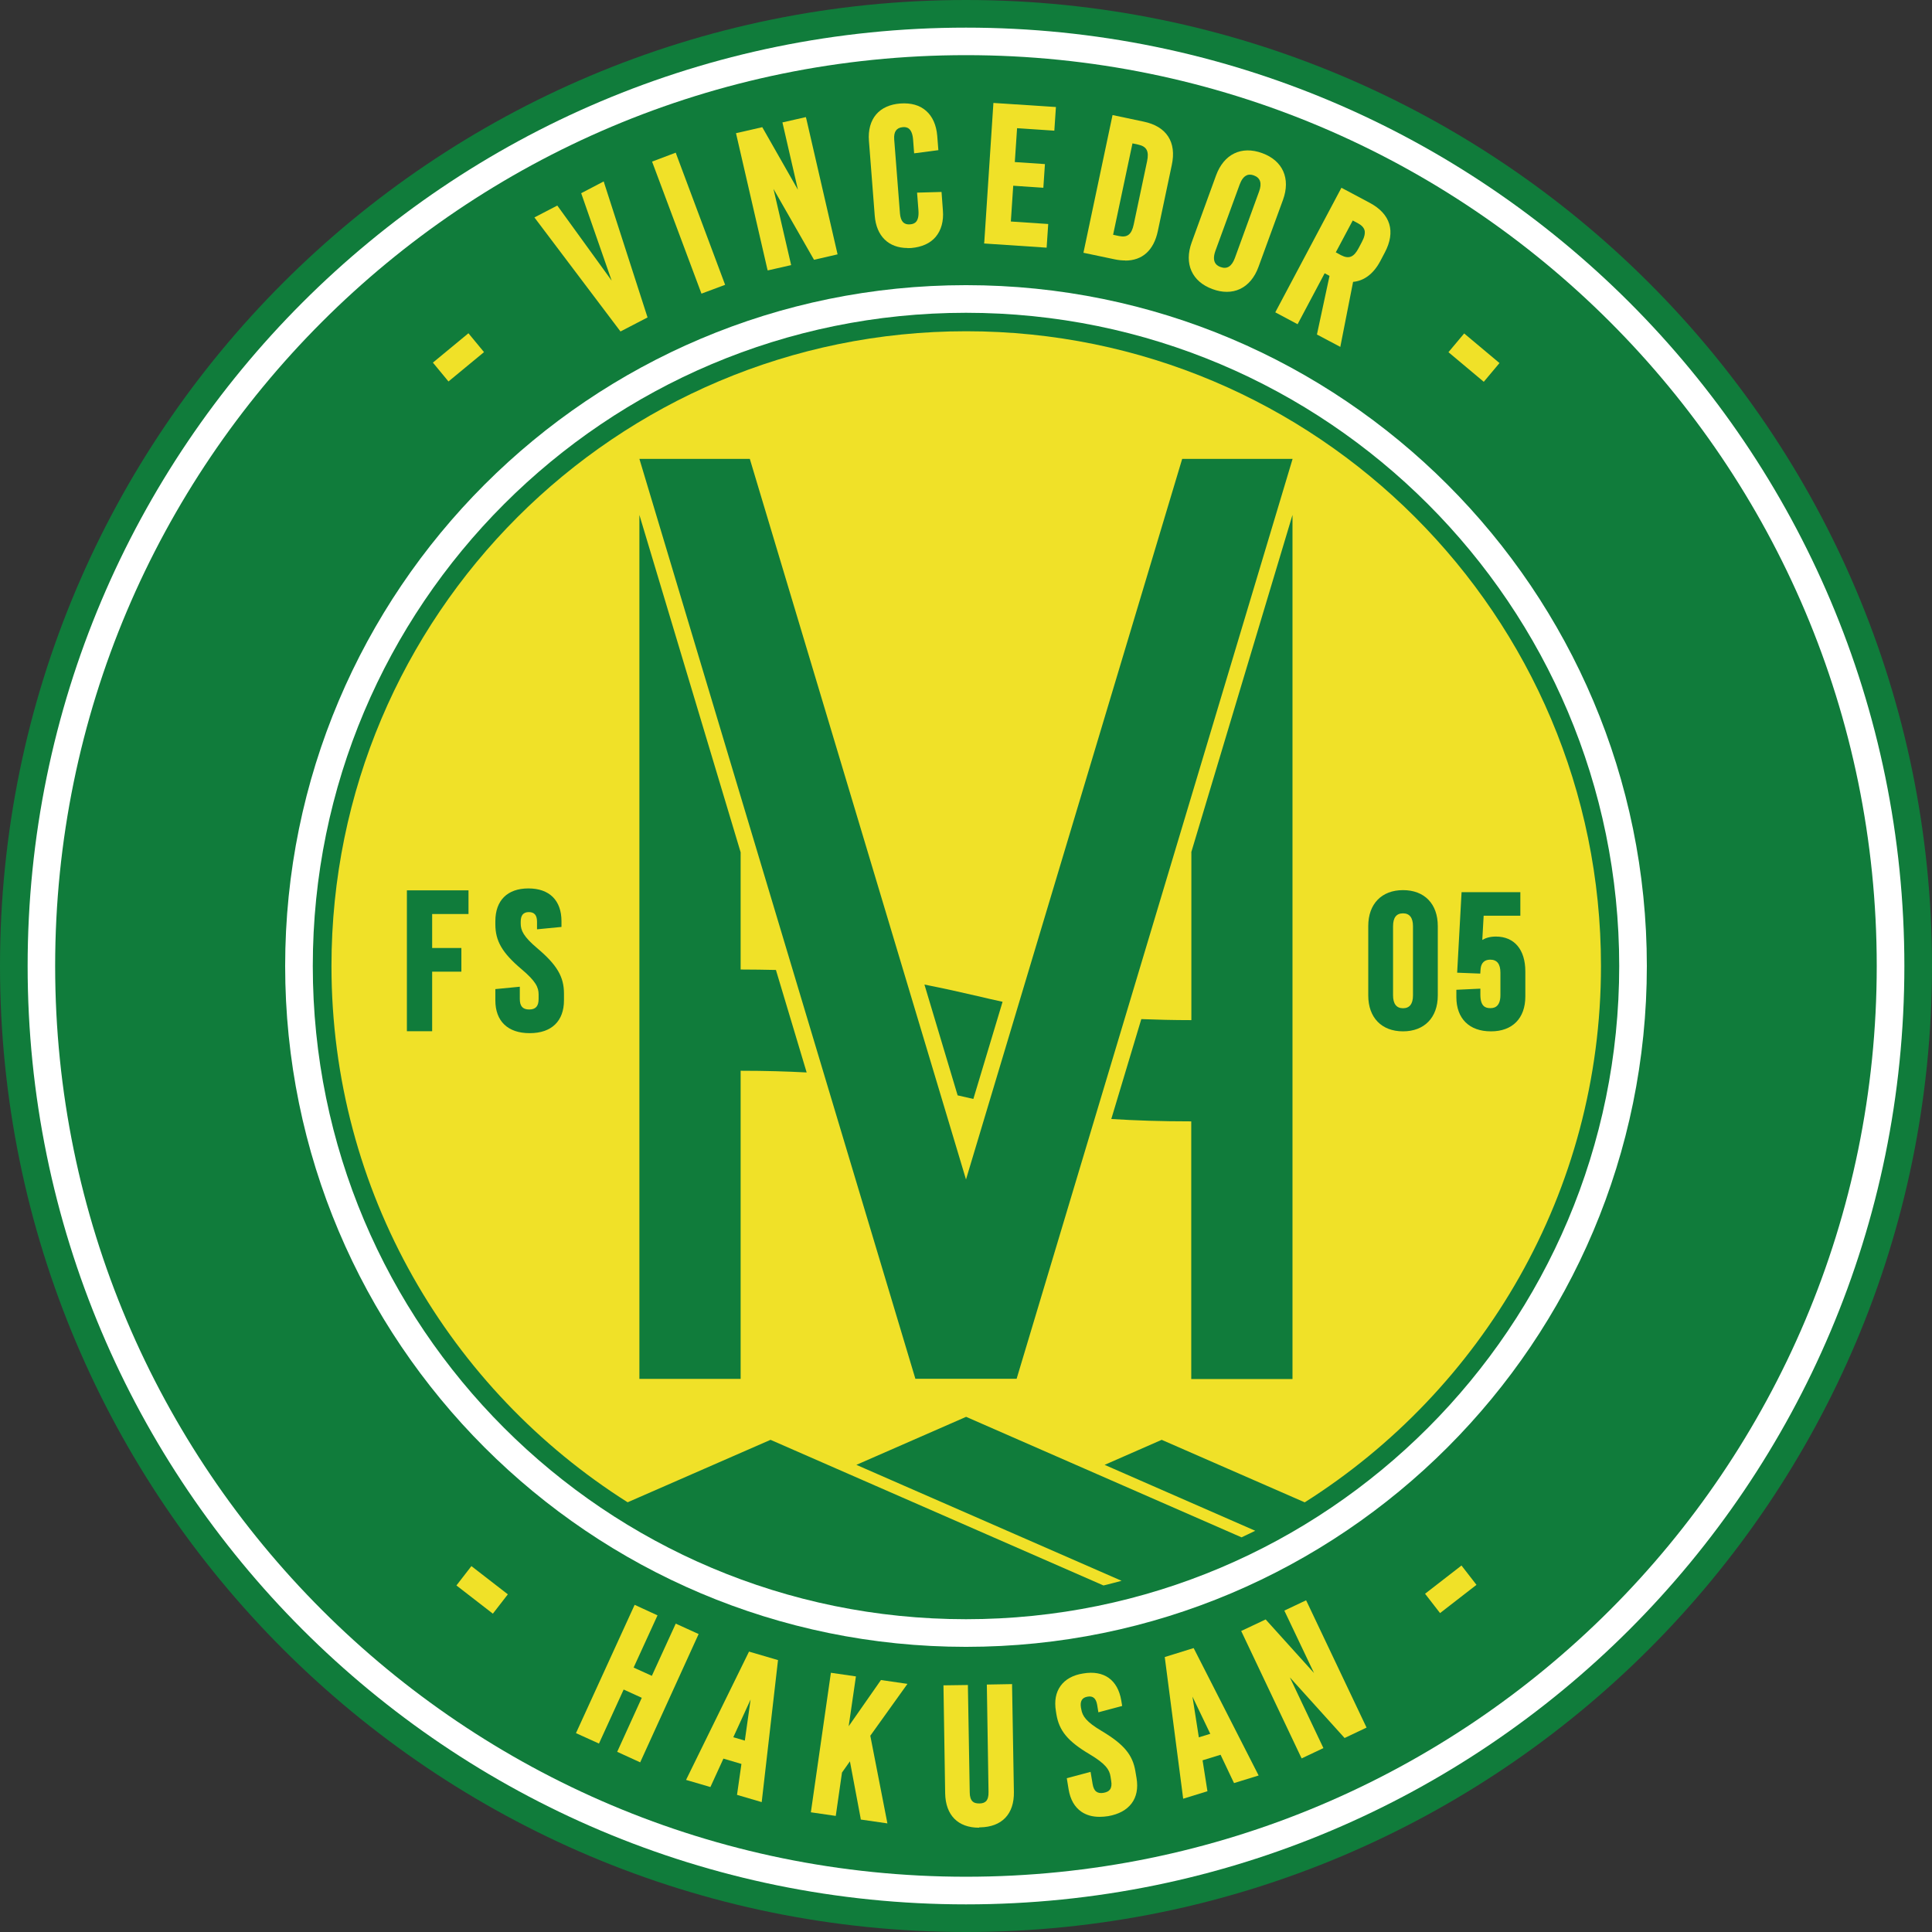
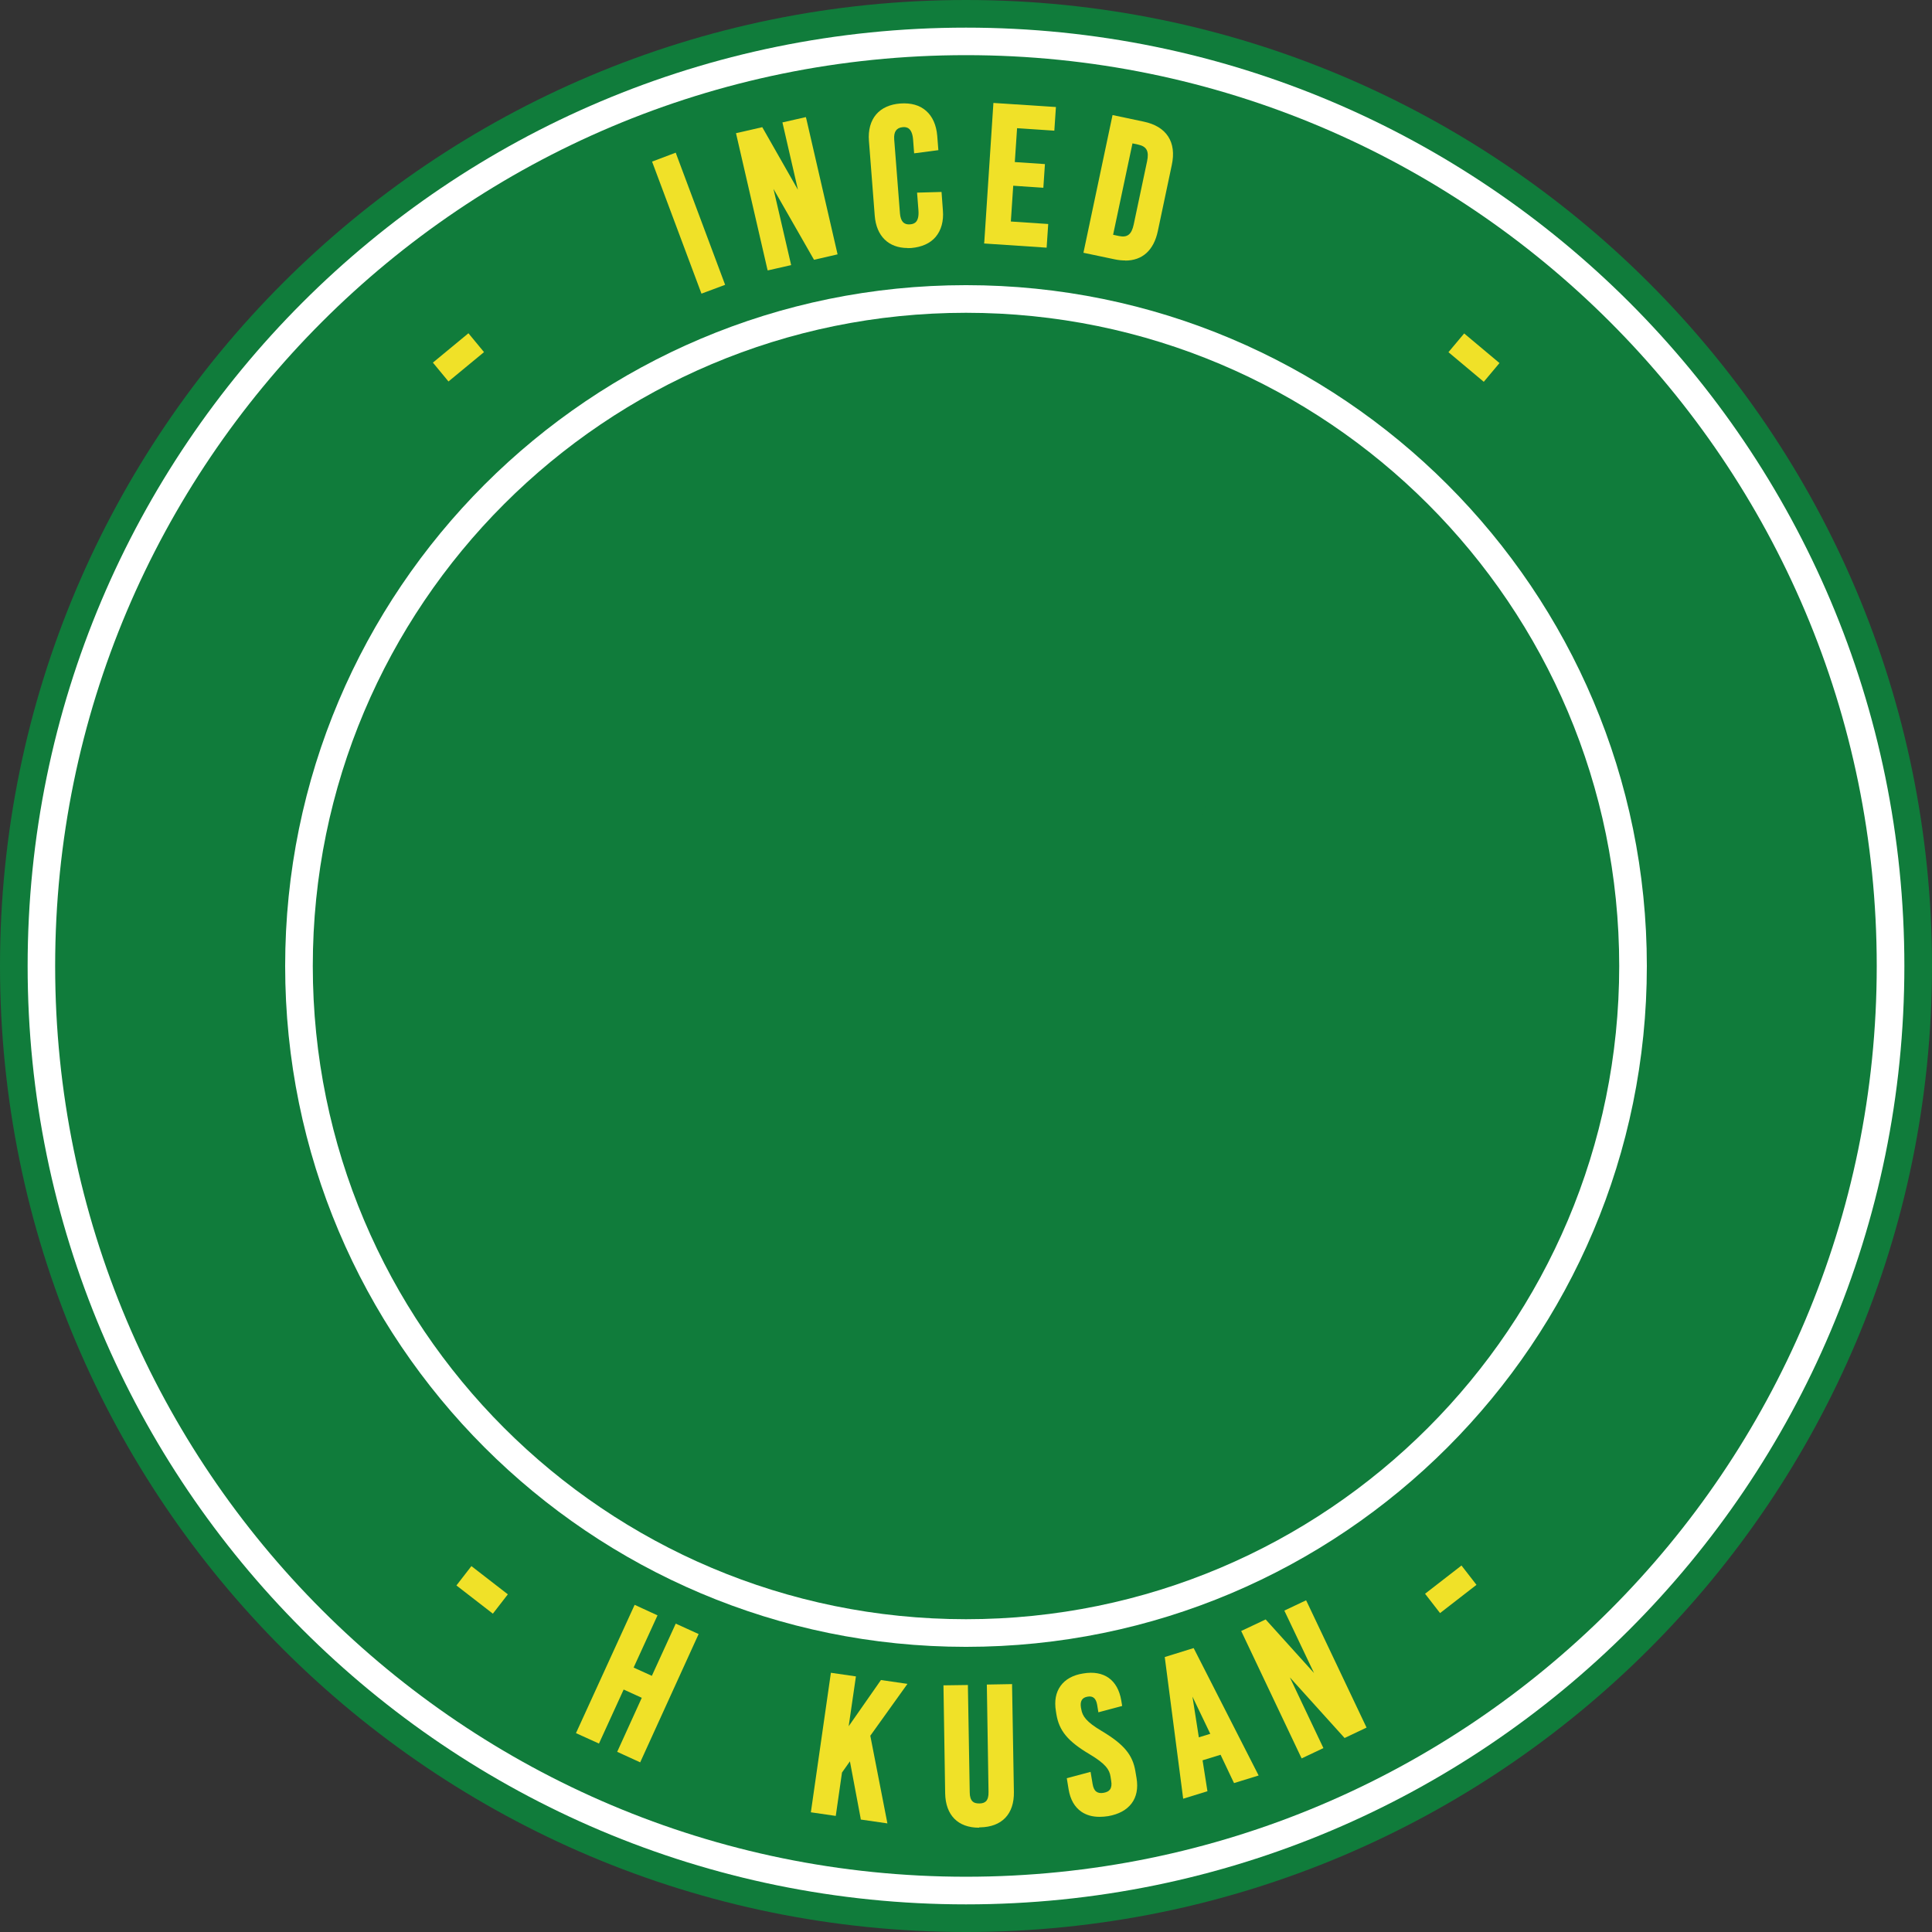
<svg xmlns="http://www.w3.org/2000/svg" id="b" data-name="レイヤー 2" viewBox="0 0 170.6 170.6">
  <rect x="0" y="0" width="170.6" height="170.6" fill="#333333" stroke="none" />
  <defs>
    <style>
      .d {
        fill: #107c3b;
      }

      .e {
        fill: #f0e128;
      }

      .f {
        fill: #fff;
      }
    </style>
  </defs>
  <g id="c" data-name="レイヤー 1">
    <g>
      <path class="d" d="M170.6,85.3c0,47.11-38.19,85.3-85.3,85.3S0,132.41,0,85.3,38.19,0,85.3,0s85.3,38.19,85.3,85.3" />
      <path class="f" d="M168.16,85.3c0,45.76-37.1,82.86-82.86,82.86S2.44,131.06,2.44,85.3,39.54,2.44,85.3,2.44s82.86,37.1,82.86,82.86" />
      <path class="d" d="M165.72,85.3c0,44.42-36.01,80.42-80.42,80.42S4.87,129.72,4.87,85.3,40.88,4.87,85.3,4.87s80.42,36.01,80.42,80.42" />
      <path class="f" d="M145.42,85.3c0,33.2-26.91,60.12-60.12,60.12s-60.12-26.92-60.12-60.12,26.91-60.12,60.12-60.12,60.12,26.92,60.12,60.12" />
      <path class="d" d="M142.98,85.3c0,31.85-25.82,57.68-57.68,57.68s-57.68-25.82-57.68-57.68,25.82-57.68,57.68-57.68,57.68,25.82,57.68,57.68" />
-       <path class="e" d="M55.41,132.66l12.63-5.52,29.4,12.86c.54-.12,1.06-.28,1.6-.41l-23.42-10.24,9.69-4.24,24.32,10.64c.4-.19.81-.38,1.21-.58l-13.3-5.82,5.04-2.21,12.63,5.52c15.7-9.93,26.16-27.41,26.16-47.36,0-30.96-25.1-56.05-56.05-56.05s-56.05,25.1-56.05,56.05c0,19.96,10.46,37.43,26.16,47.36" />
      <polygon class="d" points="38.16 91.06 35.93 91.06 35.93 78.62 41.37 78.62 41.37 80.71 38.16 80.71 38.16 83.71 40.74 83.71 40.74 85.8 38.16 85.8 38.16 91.06" />
      <path class="d" d="M46.76,91.23c-1.92,0-3.02-1.06-3.02-2.9v-.99l2.16-.21v1.08c0,.64.26.93.83.93s.83-.29.83-.93v-.4c0-.62-.24-1.16-1.51-2.23-1.7-1.44-2.31-2.48-2.31-3.97v-.26c0-1.84,1.06-2.9,2.92-2.9s2.92,1.06,2.92,2.9v.5l-2.16.21v-.67c0-.57-.23-.85-.72-.85s-.72.28-.72.85v.16c0,.6.24,1.15,1.46,2.18,1.74,1.47,2.36,2.52,2.36,4v.6c0,1.84-1.1,2.9-3.02,2.9" />
      <path class="d" d="M123.89,91.07c-1.89,0-3.07-1.21-3.07-3.17v-6.13c0-1.95,1.18-3.17,3.07-3.17s3.07,1.21,3.07,3.17v6.13c0,1.95-1.18,3.17-3.07,3.17M123.89,80.65c-.59,0-.88.38-.88,1.14v6.1c0,.75.3,1.14.88,1.14s.88-.38.88-1.14v-6.1c0-.75-.3-1.14-.88-1.14" />
      <path class="d" d="M131.64,91.07c-1.9,0-3.04-1.13-3.04-3.02v-.65l2.12-.1v.53c0,1.05.46,1.19.87,1.19.22,0,.9,0,.9-1.15v-1.98c0-.77-.3-1.15-.9-1.15-.5,0-.8.28-.85.81l-.03.42-2.04-.08.39-7.11h5.19v2.08h-3.24l-.12,2.14c.27-.16.65-.3,1.2-.3,1.63,0,2.6,1.15,2.6,3.08v2.21c0,1.93-1.14,3.08-3.03,3.08" />
      <polygon class="d" points="104.39 40.52 85.3 104.15 66.21 40.52 56.46 40.52 80.83 121.75 89.77 121.75 114.14 40.52 104.39 40.52" />
      <path class="d" d="M105.2,75.26v14.82c-1.64,0-3.06-.04-4.42-.09l-2.65,8.82c2.07.13,4.37.21,7.06.21v22.75h8.94V45.47l-8.94,29.79Z" />
      <path class="d" d="M68.52,85.65c-.99-.02-2.01-.04-3.12-.04v-10.35l-8.94-29.79v76.29h8.94v-27.21c2.21,0,4.11.06,5.83.15l-2.71-9.04Z" />
      <path class="d" d="M84.55,96.72c.46.11.93.21,1.4.32l2.58-8.58c-.74-.16-1.48-.33-2.2-.5-1.49-.35-3.03-.69-4.7-1.02l2.93,9.78Z" />
      <rect class="e" x="38.45" y="30.48" width="4.07" height="2.16" transform="translate(-10.83 33) rotate(-39.55)" />
-       <polygon class="e" points="54.79 29.27 47.19 19.2 49.21 18.15 54.01 24.78 51.32 17.06 53.31 16.02 53.38 16.25 57.18 28.03 54.79 29.27" />
      <polygon class="e" points="61.94 25.93 61.87 25.74 57.58 14.27 59.67 13.48 59.74 13.68 64.03 25.15 61.94 25.93" />
      <polygon class="e" points="67.79 23.88 67.74 23.69 64.99 11.76 67.31 11.23 70.46 16.76 69.09 10.81 71.16 10.34 71.21 10.53 73.96 22.46 71.88 22.94 68.3 16.68 69.86 23.41 67.79 23.88" />
      <path class="e" d="M80.15,21.9c-1.69,0-2.77-1.05-2.91-2.87l-.51-6.58c-.08-.96.15-1.78.64-2.35.48-.56,1.21-.89,2.12-.96.96-.07,1.73.15,2.29.65.57.5.9,1.26.98,2.2l.1,1.27-2.14.28-.09-1.19c-.08-1.06-.56-1.16-.92-1.12-.55.05-.8.4-.75,1.08l.51,6.55c.03.34.12.6.27.76.15.15.36.22.63.19.38-.03.81-.2.73-1.25l-.12-1.55,2.16-.06.12,1.63c.08.95-.15,1.76-.64,2.34-.48.57-1.23.9-2.15.98-.11,0-.22.01-.33.01" />
      <polygon class="e" points="92.42 21.87 86.9 21.5 86.92 21.3 87.72 9.09 93.24 9.45 93.1 11.54 89.81 11.32 89.61 14.31 92.27 14.49 92.13 16.58 89.47 16.4 89.26 19.56 92.56 19.78 92.42 21.87" />
      <path class="e" d="M99.37,23c-.3,0-.61-.03-.94-.1l-2.76-.58,2.57-12.16,2.75.58c1,.21,1.73.65,2.16,1.31.43.66.54,1.51.32,2.53l-1.23,5.82c-.36,1.71-1.37,2.61-2.88,2.61M98.29,20.73l.51.11c.76.16,1.12-.14,1.31-1.02l1.18-5.58c.19-.89-.04-1.31-.78-1.47l-.51-.11-1.71,8.07Z" />
-       <path class="e" d="M108.32,25.77c-.4,0-.82-.08-1.25-.24-1.82-.66-2.53-2.24-1.84-4.13l2.15-5.91c.69-1.88,2.24-2.64,4.07-1.97,1.82.66,2.53,2.24,1.84,4.13h0s-2.16,5.91-2.16,5.91c-.34.94-.91,1.62-1.64,1.96-.36.17-.75.25-1.16.25M110.37,15.42c-.11,0-.21.02-.3.07-.25.11-.45.39-.6.79l-2.15,5.88c-.39,1.1.25,1.34.46,1.42.57.21.99-.06,1.26-.79l2.14-5.88c.27-.73.11-1.21-.46-1.42-.13-.05-.25-.07-.36-.07" />
-       <path class="e" d="M118.37,30.64l-2.08-1.1.03-.15,1.08-5.03-.43-.23-2.39,4.5-1.97-1.05,5.84-11,2.5,1.33c1.84.98,2.31,2.54,1.33,4.39l-.4.76c-.59,1.11-1.42,1.74-2.4,1.83l-1.13,5.75ZM117.95,22.28l.48.26c.68.35,1.12.17,1.54-.63l.29-.55c.22-.41.29-.74.24-1-.06-.25-.25-.46-.58-.64l-.47-.25-1.49,2.8Z" />
      <rect class="e" x="129.07" y="29.54" width="2.16" height="4.07" transform="translate(22.35 111.04) rotate(-50.03)" />
      <rect class="e" x="126.07" y="139.25" width="4.07" height="2.16" transform="translate(-59.12 107.94) rotate(-37.79)" />
      <polygon class="e" points="114.94 155.27 114.85 155.09 109.6 144.02 111.76 143 116.03 147.73 113.41 142.22 115.33 141.31 115.42 141.49 120.67 152.55 118.73 153.47 113.9 148.12 116.86 154.36 114.94 155.27" />
      <path class="e" d="M104.48,158.85l-1.63-12.53,2.55-.79.08.15,5.66,11.1-2.17.67-.08-.16-1.11-2.34-1.59.49.43,2.73-2.14.66ZM105.29,149.77l.57,3.64,1.01-.31-1.59-3.32Z" />
      <path class="e" d="M97.08,160.43c-.62,0-1.15-.15-1.59-.45-.6-.41-.98-1.08-1.13-1.98l-.16-.98,2.1-.56.18,1.07c.05.32.16.55.32.67.16.12.37.16.65.11.27-.05.46-.14.57-.3.12-.17.16-.43.1-.76l-.06-.39c-.1-.61-.43-1.11-1.85-1.96-1.92-1.14-2.69-2.07-2.93-3.54l-.04-.26c-.15-.9-.01-1.65.41-2.23.42-.58,1.09-.96,2-1.1,1.83-.31,3.05.56,3.36,2.38l.08.49-2.1.56-.11-.67c-.1-.56-.37-.8-.85-.71-.48.08-.67.39-.58.96l.03.15c.1.6.42,1.1,1.8,1.92,1.96,1.17,2.74,2.1,2.98,3.57l.1.59c.15.9,0,1.66-.44,2.24-.44.58-1.14.96-2.07,1.12-.26.04-.5.06-.73.06" />
      <path class="e" d="M86.45,161.39c-1.86,0-2.95-1.1-2.99-3.03l-.15-9.54,2.16-.03v.2s.16,9.28.16,9.28c0,.38.09.65.25.8.13.13.33.18.6.18.27,0,.46-.07.59-.2.15-.16.23-.43.22-.81l-.15-9.49,2.23-.04v.2s.16,9.33.16,9.33c.03,1.95-1.06,3.09-2.99,3.12-.03,0-.05,0-.07,0" />
      <polygon class="e" points="78.36 161.01 76.01 160.67 75.99 160.53 75.05 155.53 74.35 156.52 73.8 160.35 71.6 160.03 71.63 159.83 73.37 147.71 75.58 148.03 74.94 152.43 77.79 148.35 80.13 148.69 76.85 153.27 78.36 161.01" />
-       <path class="e" d="M67.26,159.13l-2.18-.64.39-2.73-1.59-.47-1.15,2.51-2.15-.63,5.56-11.33,2.56.75-1.44,12.54ZM64.75,153.4l1.02.3.51-3.63-1.53,3.34Z" />
      <polygon class="e" points="56.53 155.62 54.5 154.69 56.67 149.92 55.07 149.19 52.89 153.96 50.86 153.04 56.04 141.71 58.06 142.64 55.95 147.25 57.56 147.98 59.67 143.37 61.69 144.29 56.53 155.62" />
      <rect class="e" x="41.48" y="138.37" width="2.16" height="4.07" transform="translate(-94.49 88.06) rotate(-52.24)" />
    </g>
  </g>
</svg>